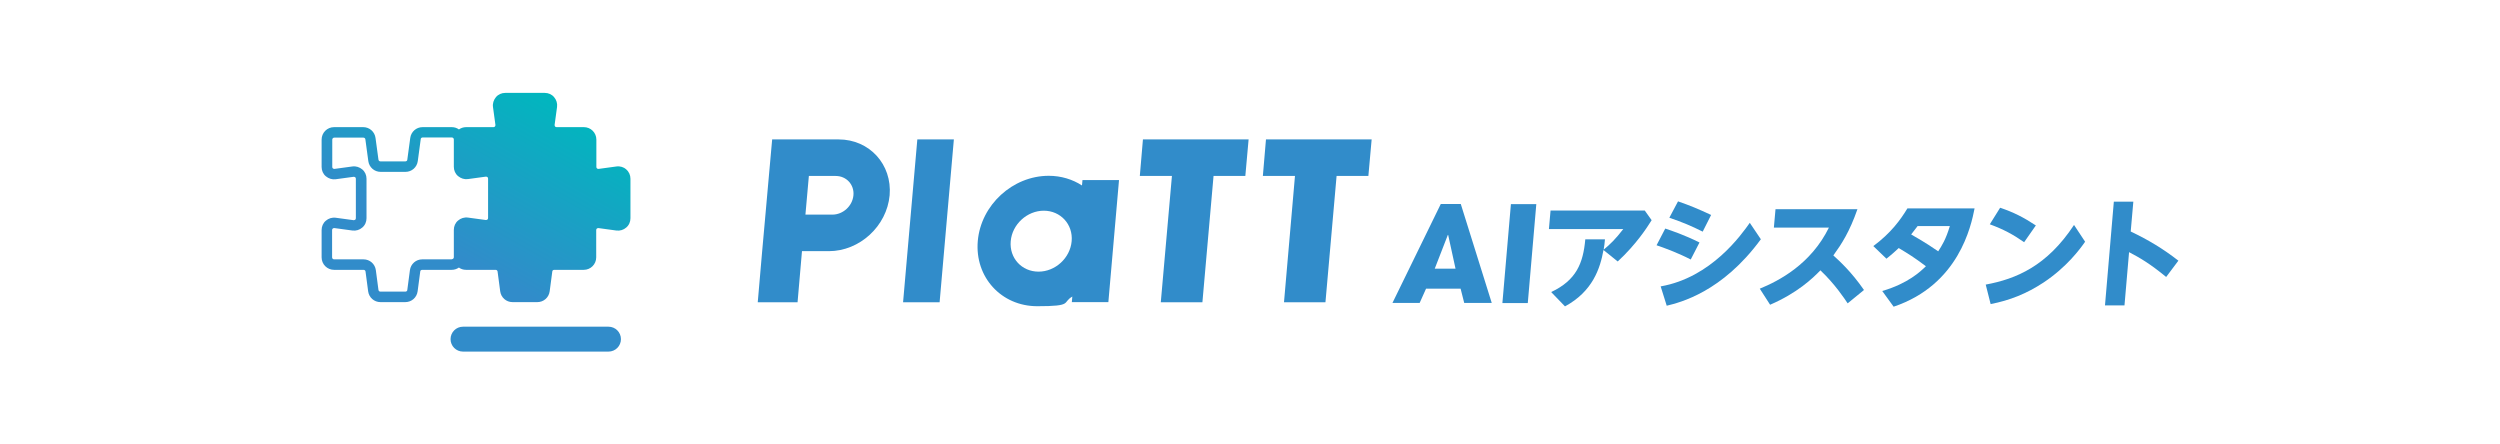
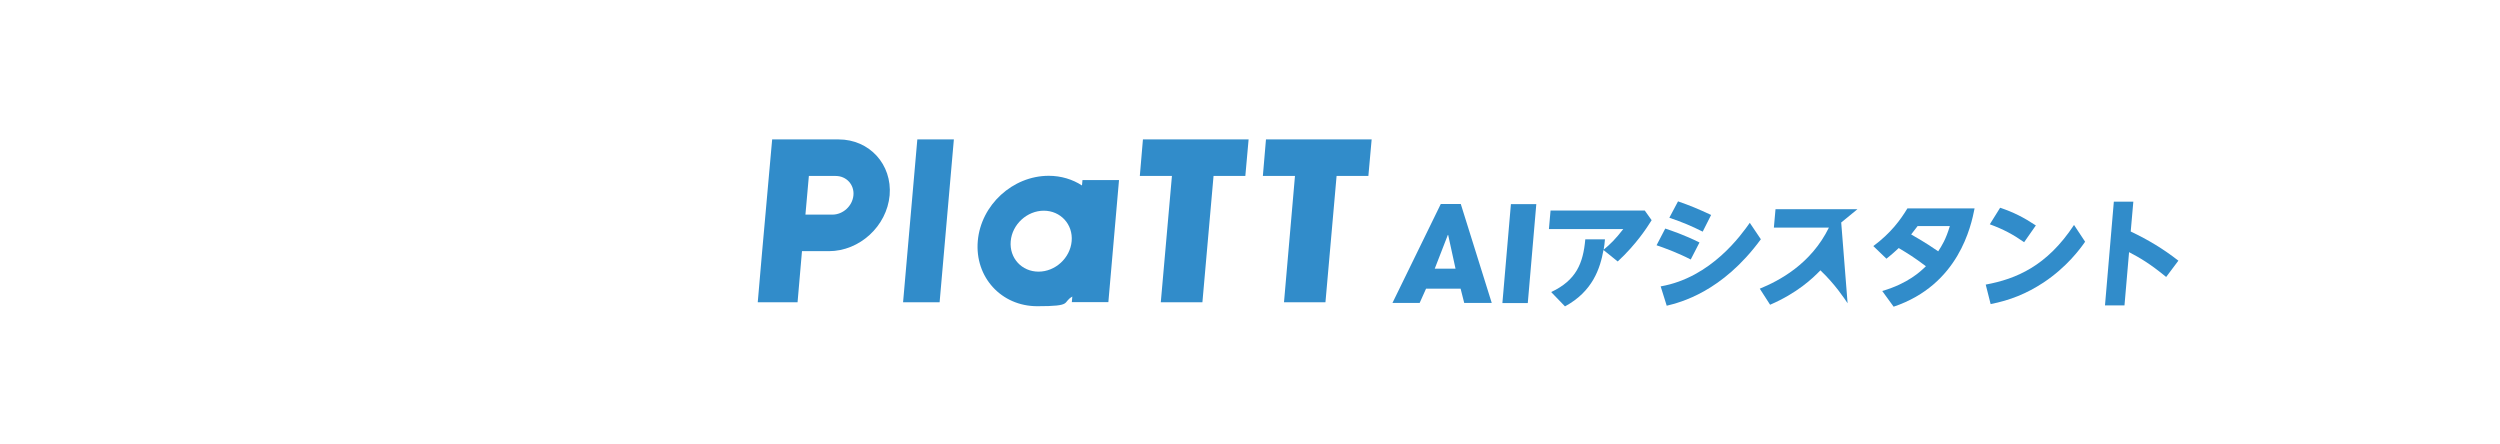
<svg xmlns="http://www.w3.org/2000/svg" xmlns:xlink="http://www.w3.org/1999/xlink" id="_レイヤー_1" data-name=" レイヤー 1" version="1.1" viewBox="0 0 1525.9 271.2">
  <defs>
    <style>
      .cls-1 {
        fill: url(#_名称未設定グラデーション_20-2);
      }

      .cls-1, .cls-2, .cls-3 {
        stroke-width: 0px;
      }

      .cls-2 {
        fill: url(#_名称未設定グラデーション_20);
      }

      .cls-3 {
        fill: #318cca;
      }
    </style>
    <linearGradient id="_名称未設定グラデーション_20" data-name="名称未設定グラデーション 20" x1="323.7" y1="50.6" x2="243.7" y2="192.1" gradientUnits="userSpaceOnUse">
      <stop offset="0" stop-color="#00b7be" />
      <stop offset=".7" stop-color="#318cca" />
    </linearGradient>
    <linearGradient id="_名称未設定グラデーション_20-2" data-name="名称未設定グラデーション 20" x1="386.2" y1="102.1" x2="332.5" y2="197.3" xlink:href="#_名称未設定グラデーション_20" />
  </defs>
-   <path class="cls-2" d="M382.3,103.4c-1.6-1.4-3.8-2.1-6-1.8l-11,1.5c-.5,0-.8-.2-.9-.3-.2-.1-.4-.4-.4-.9v-16.7c0-4.2-3.4-7.6-7.6-7.6h-16.7c-.5,0-.7-.2-.9-.4-.1-.1-.3-.5-.3-.9l1.5-11c.3-2.2-.4-4.4-1.8-6-1.4-1.7-3.5-2.6-5.7-2.6h-24.1c-2.2,0-4.3.9-5.7,2.6-1.4,1.7-2.1,3.8-1.8,6l1.5,11c0,.5-.2.8-.3.9-.1.1-.4.4-.9.4h-16.7c-1.6,0-3.1.5-4.4,1.4-1.2-.9-2.7-1.4-4.4-1.4h-17.8c-3.8,0-7,2.8-7.5,6.6l-1.8,13.3c0,.6-.6,1-1.2,1h-15.2c-.6,0-1.1-.4-1.2-1l-1.8-13.3c-.5-3.8-3.7-6.6-7.5-6.6h-17.8c-4.2,0-7.6,3.4-7.6,7.6v16.7c0,2.2.9,4.3,2.6,5.7,1.7,1.4,3.8,2.1,6,1.8l11-1.5c.5,0,.8.2.9.3.2.1.4.4.4.9v24.1c0,.5-.2.7-.4.9-.2.1-.5.3-.9.3l-11-1.5c-2.2-.3-4.4.4-6,1.8-1.7,1.4-2.6,3.5-2.6,5.7v16.7c0,4.2,3.4,7.6,7.6,7.6h18c.6,0,1.1.4,1.2,1l1.6,12.1c.5,3.8,3.7,6.6,7.5,6.6h15.2c3.8,0,7-2.8,7.5-6.6l1.6-12.1c0-.6.6-1,1.2-1h18c1.6,0,3.1-.5,4.4-1.4,1.2.9,2.7,1.4,4.4,1.4h18c.6,0,1.1.4,1.2,1l1.6,12.1c.5,3.8,3.7,6.6,7.5,6.6h15.2c3.8,0,7-2.8,7.5-6.6l1.6-12.1c0-.6.6-1,1.2-1h18c4.2,0,7.6-3.4,7.6-7.6v-16.7c0-.5.2-.7.4-.9.1-.1.5-.3.9-.3l11,1.5c2.2.3,4.4-.4,6-1.8,1.7-1.4,2.6-3.5,2.6-5.7v-24.1c0-2.2-.9-4.3-2.6-5.7ZM275.7,158.3h-18c-3.8,0-7,2.8-7.5,6.6l-1.6,12.1c0,.6-.6,1-1.2,1h-15.2c-.6,0-1.1-.4-1.2-1l-1.6-12.1c-.5-3.8-3.7-6.6-7.5-6.6h-18c-.6,0-1.2-.5-1.2-1.2v-16.7c0-.5.2-.7.4-.9.1-.1.4-.3.8-.3s.1,0,.2,0l11,1.5c2.2.3,4.4-.4,6-1.8,1.7-1.4,2.6-3.5,2.6-5.7v-24.1c0-2.2-.9-4.3-2.6-5.7-1.7-1.4-3.8-2.1-6-1.8l-11,1.5c-.4,0-.8-.2-.9-.3-.2-.1-.4-.4-.4-.9v-16.7c0-.6.5-1.2,1.2-1.2h17.8c.6,0,1.1.4,1.2,1l1.8,13.3c.5,3.8,3.7,6.6,7.5,6.6h15.2c3.8,0,7-2.8,7.5-6.6l1.8-13.4c0-.6.6-1,1.2-1h17.8c.6,0,1.2.5,1.2,1.2v16.7c0,2.2.9,4.3,2.6,5.7,1.7,1.4,3.8,2.1,6,1.8l11-1.5c.5,0,.8.2.9.3.2.1.4.4.4.9v24.1c0,.5-.2.7-.4.9-.2.1-.5.3-.9.3l-11-1.5c-2.2-.3-4.4.4-6,1.8-1.7,1.4-2.6,3.5-2.6,5.7v16.7c0,.6-.5,1.2-1.2,1.2Z" />
-   <path class="cls-1" d="M371.4,199.4h-88.8c-4.2,0-7.6,3.4-7.6,7.6s3.4,7.6,7.6,7.6h88.8c4.2,0,7.6-3.4,7.6-7.6s-3.4-7.6-7.6-7.6Z" />
  <g>
    <path class="cls-3" d="M512,85.1h-40.7l-2,22.3-2.1,23.6-2,22.3-2.7,31.2h24.3l2.7-31.2h16.4c18.8,0,35.4-15.3,37.1-34.1,1.6-18.8-12.3-34.1-31.1-34.1ZM508,131h-16.4l2.1-23.6h16.4c6.5,0,11.4,5.3,10.8,11.8-.6,6.5-6.3,11.8-12.9,11.8Z" />
    <polygon class="cls-3" points="551.2 184.5 573.5 184.5 582.2 85.1 559.9 85.1 551.2 184.5" />
    <polygon class="cls-3" points="695.7 107.4 715.3 107.4 708.5 184.5 733.9 184.5 740.7 107.4 760.1 107.4 762.1 85.1 697.6 85.1 695.7 107.4" />
    <polygon class="cls-3" points="772.7 85.1 770.8 107.4 790.4 107.4 783.7 184.5 809 184.5 815.8 107.4 835.2 107.4 837.2 85.1 772.7 85.1" />
    <path class="cls-3" d="M660.4,113.2c-5.7-3.7-12.7-5.9-20.3-5.9-22,0-41.4,17.8-43.3,39.8-1.9,22,14.3,39.8,36.3,39.8s15-2.2,21.4-5.9l-.3,3.4h22.3l6.5-74.5h-22.3l-.3,3.3ZM633.9,165.8c-10.3,0-17.9-8.3-17-18.6.9-10.3,10-18.6,20.2-18.6s17.9,8.3,17,18.6-10,18.6-20.2,18.6Z" />
  </g>
  <g>
    <path class="cls-3" d="M870.4,176.2l-3.9,8.7h-16.6l29.5-60.4h12.2l18.9,60.4h-16.8l-2.2-8.7h-21.1ZM875.7,164h12.7l-4.5-20.6h-.2l-8,20.6Z" />
    <path class="cls-3" d="M922.2,124.6h15.5l-5.2,60.4h-15.5l5.2-60.4Z" />
    <path class="cls-3" d="M946.9,178.2c15.2-7.2,19.4-17.5,20.7-32.1h12c-.2,2.5-.4,3.9-.8,6.3,4.1-3.4,7.1-6.3,12-12.6h-45.4l1-11.3h57.5l4.2,5.9c-2.9,4.6-9.2,14.5-20.7,25.2l-8.7-7c-2,11.2-6.6,25.3-23.5,34.4l-8.3-8.6Z" />
    <path class="cls-3" d="M1032,158.4c-8.8-4.5-16.8-7.3-20.9-8.7l5.3-10.2c4.1,1.4,11.2,3.7,20.9,8.5l-5.3,10.3ZM1074.7,146.1c-23.6,32.2-49.2,38.5-57.4,40.5l-3.7-11.8c30.9-5.4,49.3-31.6,54.4-38.8l6.8,10.1ZM1039.3,141.4c-7.2-3.6-12.2-5.7-20.4-8.5l5.3-10c7.7,2.7,11.8,4.4,20.2,8.3l-5.2,10.3Z" />
-     <path class="cls-3" d="M1127.7,185.1c-1.8-2.7-7.8-11.8-16.6-20.1-4.7,4.9-14.2,13.9-30.7,21l-6.3-9.8c11.7-4.8,31.2-14.9,42.2-37.3h-33.6l1-11.2h50c-4.8,13.8-9.7,21.3-14.7,28.2,3.7,3.4,10.8,9.7,18.7,21.1l-9.9,8.1Z" />
+     <path class="cls-3" d="M1127.7,185.1c-1.8-2.7-7.8-11.8-16.6-20.1-4.7,4.9-14.2,13.9-30.7,21l-6.3-9.8c11.7-4.8,31.2-14.9,42.2-37.3h-33.6l1-11.2h50l-9.9,8.1Z" />
    <path class="cls-3" d="M1148.9,177.6c15.7-4.6,23.3-11.9,26.6-15.1-7.3-5.5-10.6-7.5-16.6-11.1-1.3,1.2-3.7,3.5-7.5,6.5l-8-7.7c10.8-8,16.7-16.2,20.8-23h41c-2.1,10.7-9.6,46.6-49.4,60l-6.9-9.5ZM1170.5,137.9c-1.1,1.5-2,2.7-4,5.2,1.6.9,8.9,5,16.5,10.3,2.2-3.4,4.7-7.3,7.1-15.4h-19.6Z" />
    <path class="cls-3" d="M1272.7,147.5c-3.2,4.6-11.3,15.6-25.5,25-10.2,6.7-20.4,10.8-32.2,13.1l-3-11.9c18.5-3.4,37.4-11.3,53.9-36.4l6.8,10.3ZM1235.4,147.8c-6.7-4.7-12.7-7.9-20.9-10.9l6.3-10.1c8.1,2.7,14.4,5.9,21.8,10.8l-7.2,10.3Z" />
    <path class="cls-3" d="M1322.2,169.1c-10.1-8.3-16.2-11.8-22.7-15.2l-2.8,32.5h-11.9l5.4-63.3h11.9l-1.6,18.2c10.9,5.2,19.7,10.5,29.1,17.8l-7.5,10Z" />
  </g>
</svg>